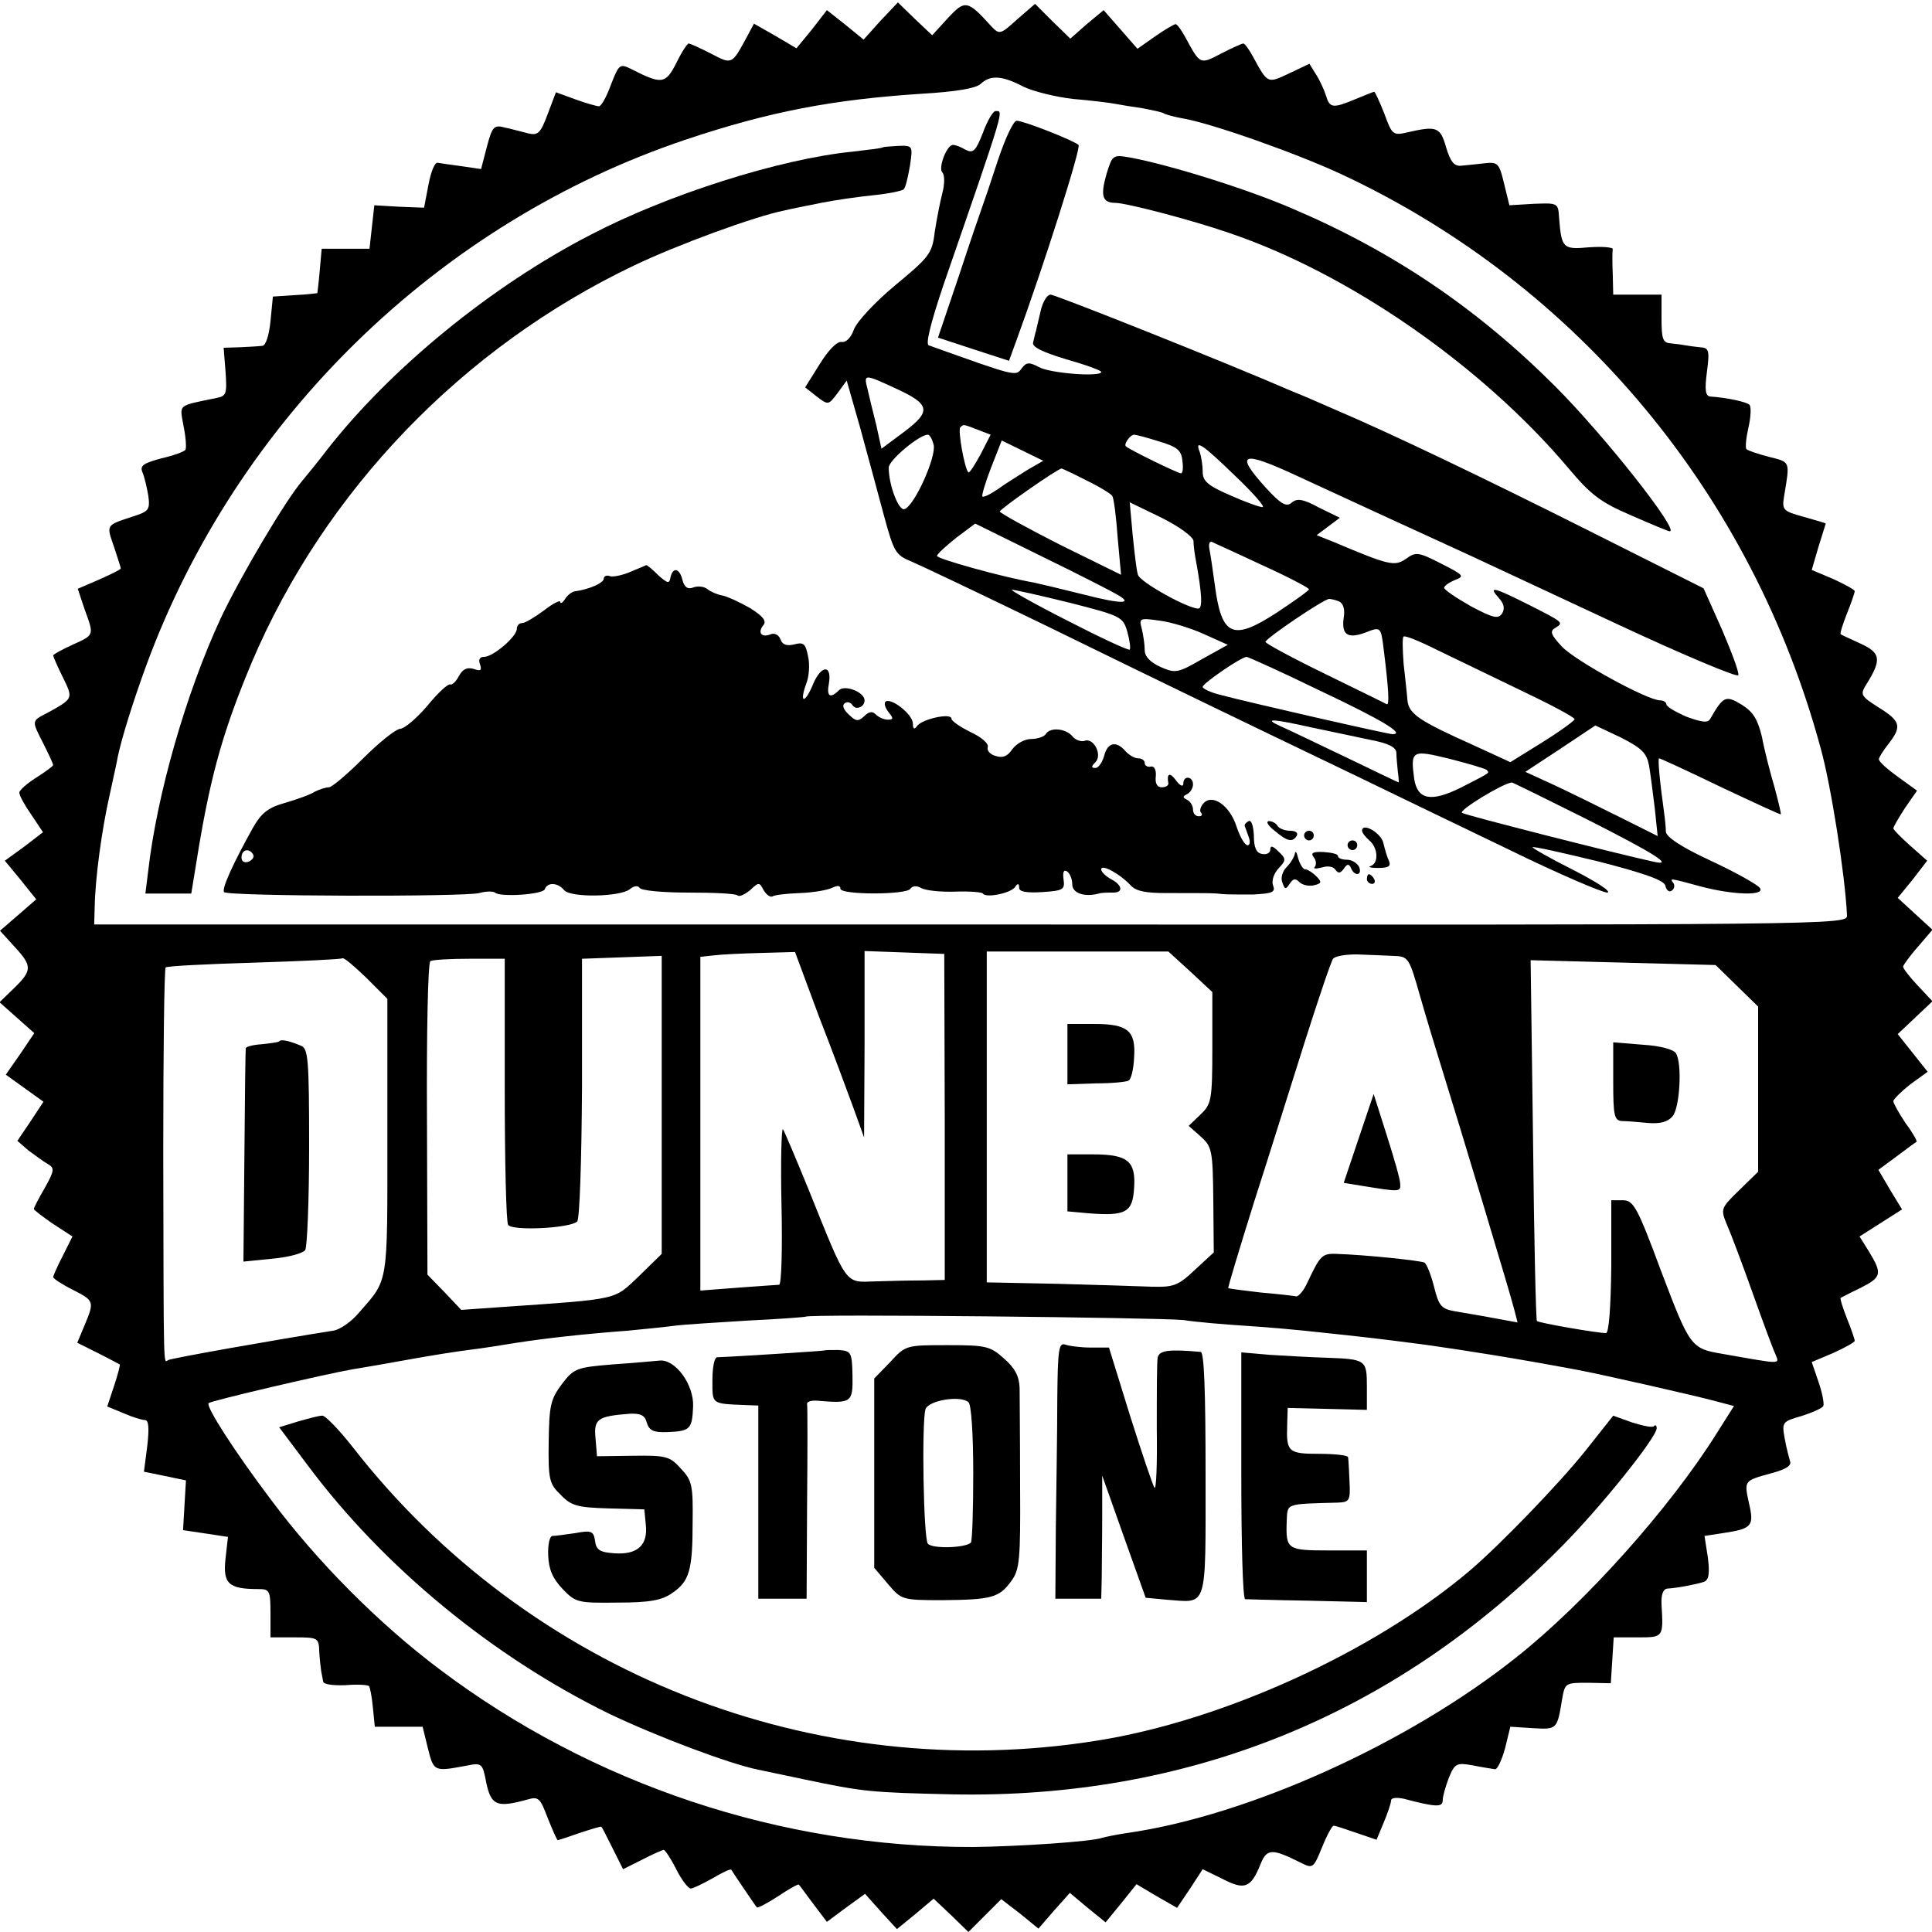
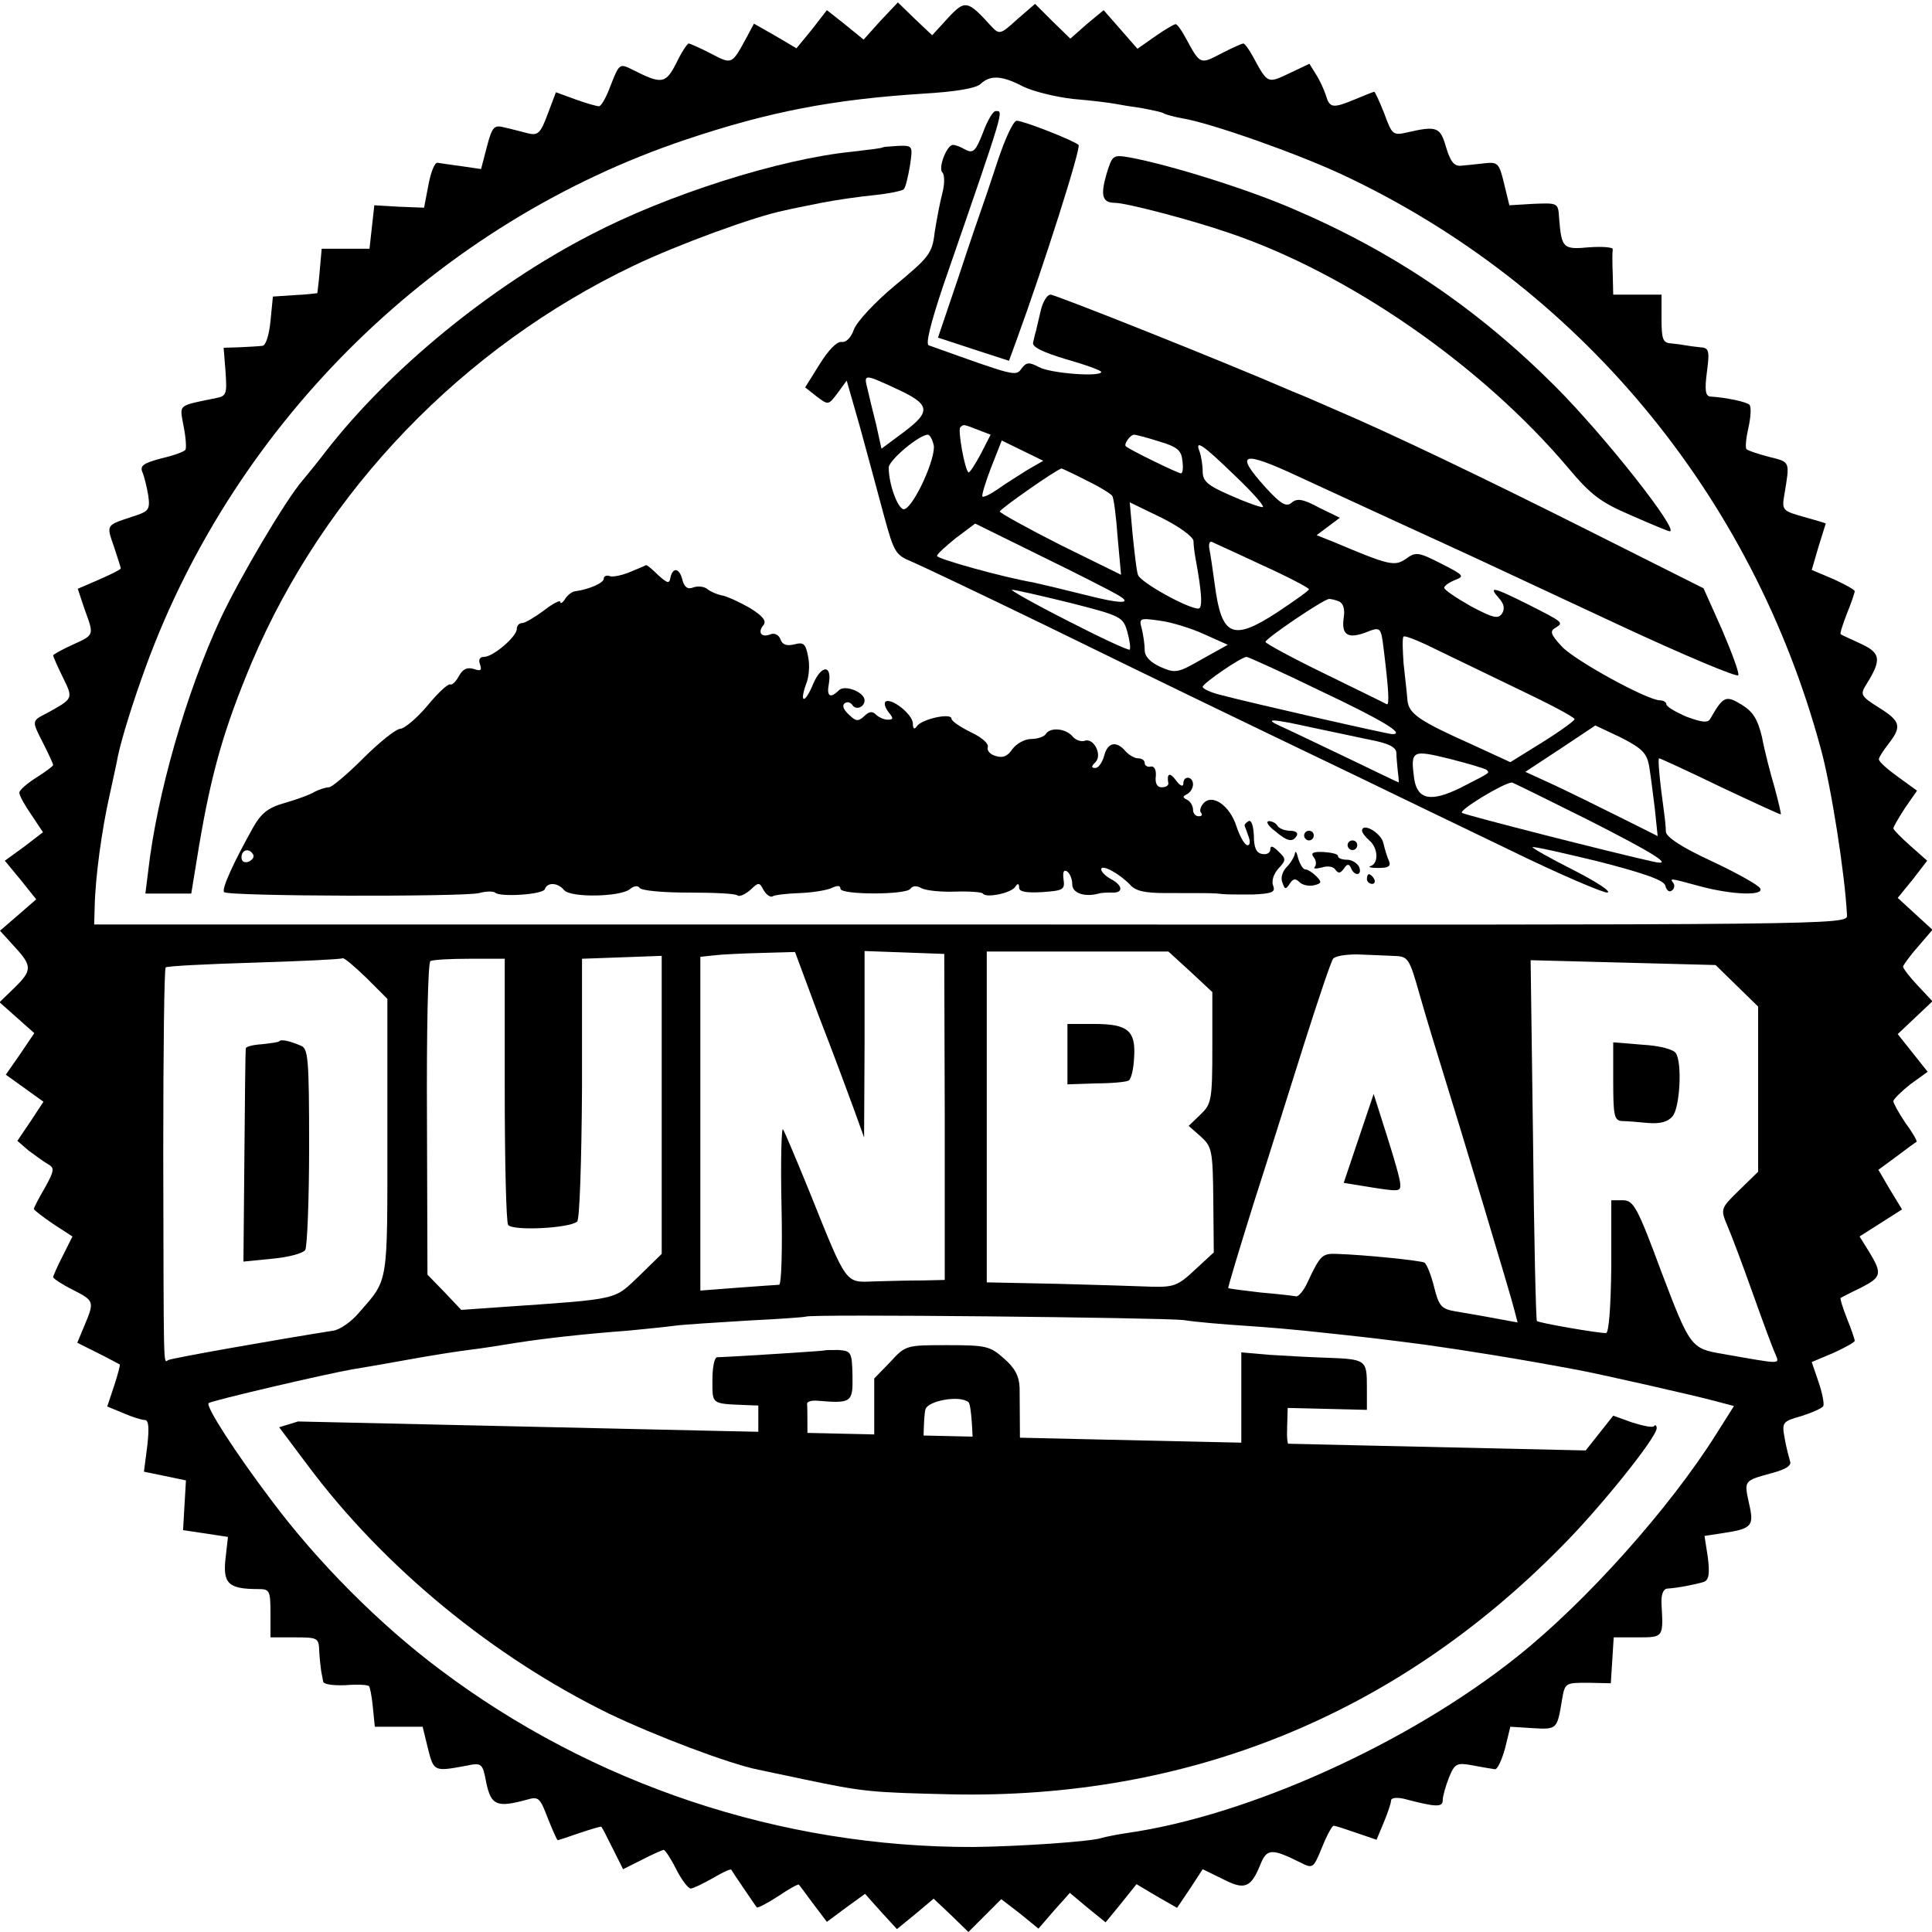
<svg xmlns="http://www.w3.org/2000/svg" version="1.0" width="400pt" height="400pt" viewBox="0 0 400 400" preserveAspectRatio="xMidYMid meet">
  <g transform="translate(0,400) scale(0.1,-0.1)" fill="#000000" stroke="none">
    <path d="M1962 3962 l-32 -35 -36 34 -35 34 -36 -38 -35 -39 -38 31 -38 30 -31 -40 -32 -39 -44 26 -44 25 -15 -28 c-31 -57 -30 -57 -74 -34 -23 12 -44 21 -46 21 -3 0 -15 -18 -26 -41 -22 -43 -30 -44 -91 -13 -26 13 -27 12 -44 -31 -9 -25 -20 -45 -25 -45 -4 0 -26 6 -48 14 l-41 15 -17 -45 c-15 -40 -20 -45 -41 -40 -12 3 -34 9 -48 12 -22 6 -26 2 -37 -40 l-12 -46 -41 6 c-22 3 -44 6 -49 7 -6 1 -14 -19 -19 -46 l-9 -47 -52 2 -51 3 -5 -45 -5 -45 -50 0 -49 0 -4 -45 c-2 -25 -5 -46 -5 -47 -1 0 -22 -3 -47 -4 l-45 -3 -5 -51 c-3 -30 -10 -51 -17 -51 -7 -1 -28 -2 -47 -3 l-33 -1 4 -50 c3 -45 2 -50 -19 -54 -82 -17 -76 -12 -68 -58 5 -24 6 -46 4 -49 -2 -4 -24 -12 -50 -18 -37 -10 -45 -15 -39 -29 4 -9 9 -31 12 -48 4 -30 1 -33 -34 -44 -54 -18 -53 -16 -37 -62 7 -22 14 -42 14 -45 0 -2 -20 -12 -45 -23 l-44 -19 14 -42 c20 -55 21 -53 -25 -74 -22 -10 -40 -20 -40 -22 0 -2 9 -23 20 -45 22 -45 22 -44 -32 -74 -33 -17 -33 -15 -8 -64 11 -22 20 -41 20 -44 0 -2 -16 -14 -35 -26 -19 -12 -35 -26 -35 -31 0 -6 11 -26 25 -46 l24 -36 -39 -30 -40 -29 33 -40 32 -40 -38 -33 -37 -32 30 -33 c37 -40 37 -49 -1 -86 l-30 -29 36 -32 36 -32 -29 -43 -30 -43 39 -28 39 -28 -27 -41 -27 -40 23 -20 c14 -10 31 -23 40 -28 14 -8 14 -13 -6 -49 -13 -22 -23 -42 -23 -44 0 -2 18 -16 40 -31 l40 -26 -20 -40 c-11 -21 -20 -42 -20 -44 0 -3 18 -15 40 -26 45 -23 46 -24 25 -74 l-15 -36 42 -21 c24 -12 44 -23 46 -24 1 -1 -4 -21 -12 -45 l-14 -42 34 -14 c18 -8 38 -14 44 -14 8 0 9 -17 5 -53 l-7 -54 44 -9 43 -9 -3 -51 -3 -52 47 -7 46 -7 -5 -44 c-6 -53 6 -64 68 -64 23 0 25 -3 25 -50 l0 -50 50 0 c49 0 50 -1 51 -30 1 -16 3 -34 4 -40 1 -5 3 -15 4 -21 0 -6 19 -9 46 -8 24 2 46 1 49 -2 2 -2 6 -22 8 -44 l4 -40 50 0 49 0 11 -45 c12 -48 13 -48 78 -36 34 7 35 6 43 -36 10 -46 22 -51 84 -34 24 7 27 4 43 -38 10 -25 19 -46 21 -46 1 0 22 7 45 15 24 8 44 14 45 13 2 -2 12 -22 24 -46 l21 -42 40 20 c21 11 42 20 44 20 3 0 15 -18 26 -40 11 -22 25 -40 30 -40 5 0 25 10 45 21 20 12 37 20 39 18 1 -2 13 -20 26 -39 13 -19 25 -37 27 -39 1 -2 21 8 44 23 22 15 42 26 43 24 2 -2 15 -20 30 -40 l28 -37 39 29 40 29 33 -37 33 -36 38 31 38 32 36 -34 36 -35 34 34 34 34 39 -30 38 -31 32 37 33 37 37 -31 37 -30 32 39 32 40 42 -25 42 -24 27 40 26 40 41 -20 c46 -24 59 -19 79 31 13 32 24 32 82 3 26 -13 27 -13 45 31 10 25 21 45 24 45 4 0 25 -7 48 -15 l41 -14 15 36 c8 19 15 40 15 45 0 6 11 7 26 4 68 -18 81 -18 81 -3 0 8 6 29 13 47 12 29 16 31 49 25 20 -4 40 -7 46 -8 5 -1 14 18 21 43 l11 45 47 -3 c50 -3 50 -2 60 59 6 35 7 35 54 35 l47 -1 3 47 3 48 50 0 c53 0 53 0 49 68 -1 20 3 32 12 33 20 1 61 9 76 14 10 4 12 17 8 50 l-7 45 39 6 c60 9 64 15 53 62 -10 47 -11 46 47 62 30 8 42 16 38 25 -2 7 -8 29 -11 47 -6 33 -5 35 34 46 22 7 43 16 46 21 2 5 -2 27 -10 50 l-14 41 45 19 c24 11 44 22 44 25 0 3 -7 24 -16 46 -9 23 -15 42 -13 43 2 1 21 11 42 21 43 22 44 29 17 74 l-20 32 44 28 44 28 -25 41 -24 41 38 28 c21 16 39 29 41 30 2 1 -8 19 -23 39 -14 21 -25 41 -25 45 0 4 16 20 35 35 l36 26 -31 39 -31 39 36 34 36 34 -31 33 c-16 17 -30 35 -30 39 1 3 14 22 31 41 l30 35 -36 33 -36 33 31 38 30 39 -35 31 c-19 17 -35 33 -35 36 0 3 11 22 24 42 l25 36 -40 29 c-21 15 -39 31 -39 36 0 4 9 18 20 32 28 36 25 47 -20 75 -38 24 -39 27 -26 48 32 51 30 65 -11 84 -21 10 -40 18 -42 20 -2 1 4 20 13 43 9 22 16 43 16 46 0 3 -20 14 -44 25 l-45 19 14 48 c8 26 15 48 15 48 0 1 -21 7 -46 14 -43 12 -45 14 -40 44 12 72 13 69 -31 80 -23 6 -44 13 -47 16 -3 3 -1 23 4 45 5 22 6 43 2 47 -6 6 -48 15 -81 17 -10 1 -12 13 -7 51 6 45 4 50 -14 51 -11 1 -24 3 -30 4 -5 1 -19 3 -30 4 -17 1 -20 8 -20 51 l0 50 -50 0 -50 0 -1 43 c-1 23 -1 46 0 51 1 4 -21 6 -49 4 -54 -5 -57 -2 -62 60 -2 32 -2 32 -53 30 l-50 -3 -11 45 c-10 42 -13 45 -40 42 -16 -2 -38 -4 -48 -5 -15 -2 -23 8 -32 38 -12 42 -19 45 -80 31 -30 -7 -32 -5 -48 39 -10 25 -19 45 -21 45 -1 0 -19 -7 -38 -15 -48 -20 -54 -19 -62 8 -4 12 -13 32 -21 44 l-13 21 -42 -20 c-45 -21 -44 -22 -75 35 -8 15 -17 27 -20 27 -2 0 -23 -9 -46 -21 -44 -23 -43 -23 -74 34 -8 15 -17 27 -20 27 -3 0 -22 -11 -42 -25 l-37 -26 -35 40 -35 40 -35 -29 -34 -30 -37 36 -36 36 -37 -32 c-35 -32 -37 -32 -54 -14 -49 54 -54 55 -90 16z m156 -141 c20 -10 68 -22 105 -26 37 -3 76 -8 86 -10 10 -2 35 -6 56 -9 20 -4 41 -8 45 -11 3 -2 21 -7 38 -10 60 -10 238 -73 332 -117 488 -229 848 -662 990 -1189 21 -76 50 -260 54 -344 1 -20 -10 -20 -1814 -19 l-1815 0 1 35 c1 61 15 163 31 233 8 37 16 73 17 80 8 38 31 112 58 186 187 511 605 919 1118 1091 173 58 304 83 490 95 68 4 110 11 120 20 20 19 44 18 88 -5z m-423 -1924 c28 -72 60 -158 72 -191 l22 -61 1 193 0 193 83 -3 82 -3 1 -337 0 -338 -45 -1 c-25 0 -70 -1 -100 -2 -62 -2 -56 -11 -136 188 -27 66 -51 123 -54 127 -3 4 -5 -67 -3 -157 2 -91 0 -165 -5 -165 -4 0 -43 -3 -85 -6 l-78 -6 0 345 0 346 28 3 c15 2 59 4 97 5 l71 2 49 -132z m770 91 l45 -42 0 -115 c0 -110 -2 -117 -25 -139 l-24 -23 25 -22 c23 -21 25 -28 26 -131 l1 -109 -39 -36 c-35 -33 -44 -36 -89 -35 -27 1 -116 4 -196 6 l-146 3 0 343 0 342 188 0 188 0 46 -42z m418 33 c33 -1 34 -2 57 -83 13 -46 34 -114 46 -153 35 -112 142 -467 149 -496 l7 -27 -49 9 c-26 5 -63 11 -80 14 -29 5 -34 11 -44 51 -6 24 -15 47 -20 50 -8 4 -120 16 -183 18 -29 1 -33 -4 -59 -59 -7 -16 -18 -29 -23 -29 -5 1 -38 5 -74 8 -35 4 -65 8 -67 9 -1 2 23 81 53 177 31 96 78 247 106 335 28 88 54 165 58 170 5 6 27 9 49 9 23 -1 56 -2 74 -3z m-2081 -375 c0 -310 3 -293 -59 -364 -15 -18 -39 -35 -53 -37 -114 -18 -336 -57 -342 -61 -10 -6 -9 -29 -10 429 0 208 2 380 5 384 3 3 86 7 184 10 98 3 180 7 182 9 3 2 24 -16 49 -40 l44 -44 0 -286z m243 99 c0 -148 3 -275 7 -281 9 -13 128 -7 143 7 5 5 9 121 10 277 l0 267 83 3 82 3 0 -308 0 -309 -47 -46 c-53 -50 -37 -47 -283 -64 l-85 -6 -35 37 -35 36 -1 322 c-1 177 2 324 7 327 4 3 41 5 81 5 l73 0 0 -270z m2551 214 l44 -43 0 -171 0 -171 -39 -38 c-39 -38 -39 -39 -25 -73 8 -18 32 -82 53 -141 21 -59 42 -116 47 -126 8 -21 15 -21 -110 1 -65 11 -67 14 -126 169 -50 135 -58 149 -80 149 l-24 0 0 -137 c-1 -85 -5 -138 -11 -138 -18 0 -139 21 -143 25 -2 2 -6 171 -8 375 l-5 372 192 -5 191 -5 44 -43z m-1146 -692 c25 -4 83 -9 130 -12 47 -3 101 -8 120 -10 143 -15 157 -17 250 -29 85 -12 187 -28 315 -52 44 -8 243 -53 287 -65 l38 -10 -36 -57 c-98 -156 -272 -350 -413 -462 -224 -179 -556 -329 -807 -365 -21 -3 -45 -8 -52 -10 -22 -8 -175 -18 -267 -19 -397 -1 -788 129 -1105 368 -124 93 -252 221 -349 351 -74 98 -136 194 -129 200 5 5 245 61 298 70 19 3 71 12 115 20 44 8 100 17 125 20 25 3 70 10 100 15 58 9 137 18 230 25 30 3 73 7 95 10 22 3 92 7 155 11 63 3 116 7 118 8 5 6 735 -2 782 -7z" />
    <path d="M2035 3725 c-15 -38 -20 -43 -36 -35 -10 6 -21 10 -26 10 -13 0 -31 -48 -22 -57 5 -5 5 -24 0 -43 -5 -19 -12 -56 -16 -82 -5 -43 -12 -51 -82 -109 -42 -35 -79 -75 -85 -91 -6 -17 -16 -27 -25 -26 -10 2 -28 -17 -46 -46 l-30 -48 24 -19 c24 -18 24 -18 43 7 l19 26 28 -98 c15 -55 37 -136 49 -181 21 -77 24 -82 58 -96 21 -9 145 -68 277 -132 239 -117 392 -191 640 -310 72 -35 215 -104 319 -154 104 -51 196 -90 204 -89 9 2 -24 23 -71 47 -48 24 -86 46 -84 47 2 2 64 -12 138 -30 97 -25 135 -39 137 -50 2 -9 8 -14 13 -10 5 3 7 10 4 15 -8 11 -11 12 55 -6 67 -18 134 -20 124 -4 -4 7 -49 32 -100 56 -63 29 -94 50 -95 61 0 9 -2 28 -4 42 -9 65 -13 110 -10 110 2 0 59 -26 127 -59 68 -32 124 -58 125 -57 1 1 -5 26 -13 56 -9 30 -21 77 -26 104 -9 37 -18 52 -42 67 -33 20 -38 18 -65 -29 -5 -9 -16 -8 -49 4 -23 10 -42 21 -42 26 0 4 -6 8 -13 8 -26 0 -174 81 -203 111 -23 25 -26 32 -14 39 18 11 18 11 -57 49 -72 36 -82 38 -60 13 11 -12 13 -22 7 -32 -8 -12 -18 -10 -65 15 -30 17 -55 34 -55 38 0 4 10 11 22 16 21 8 19 10 -28 34 -47 24 -53 25 -73 10 -24 -16 -34 -14 -150 35 l-35 14 24 18 24 18 -43 21 c-33 18 -46 20 -57 10 -11 -9 -22 -3 -54 32 -65 72 -49 77 67 23 43 -20 130 -60 193 -89 63 -29 140 -64 170 -78 30 -14 165 -77 300 -140 135 -63 247 -110 249 -105 2 6 -14 48 -34 95 l-38 85 -241 121 c-215 108 -407 200 -522 249 -21 9 -61 27 -89 38 -138 60 -490 200 -500 200 -7 0 -16 -15 -20 -32 -4 -18 -9 -37 -10 -43 -2 -5 -4 -16 -6 -24 -3 -9 19 -20 69 -35 39 -11 72 -23 72 -26 0 -11 -106 -3 -129 10 -21 11 -26 10 -36 -3 -12 -17 -13 -16 -192 48 -7 2 3 44 31 127 129 373 124 358 107 358 -5 0 -17 -20 -26 -45z m-181 -529 c72 -33 75 -47 18 -90 l-47 -35 -11 50 c-7 27 -15 61 -18 74 -8 31 -7 31 58 1z m171 -86 l26 -10 -21 -41 c-12 -22 -23 -39 -25 -37 -8 7 -22 87 -17 93 7 7 6 7 37 -5z m-92 -31 c6 -24 -39 -125 -60 -133 -12 -5 -33 49 -33 86 0 15 63 68 81 68 4 0 9 -9 12 -21z m467 7 c37 -11 46 -18 48 -40 2 -14 1 -26 -3 -26 -6 0 -107 49 -114 56 -5 4 9 24 17 24 4 0 27 -6 52 -14z m-273 -59 c-17 -11 -45 -28 -60 -39 -16 -11 -30 -18 -33 -16 -2 2 6 29 18 60 l22 56 43 -21 43 -21 -33 -19z m430 -12 c38 -36 63 -65 57 -65 -6 0 -37 11 -68 25 -46 20 -56 29 -56 49 0 13 -3 31 -6 40 -11 27 4 18 73 -49z m-307 -10 c27 -13 51 -28 53 -32 3 -5 8 -43 11 -86 l7 -77 -126 62 c-69 35 -125 66 -125 69 0 5 120 89 128 89 1 0 25 -11 52 -25z m221 -125 c0 -8 2 -24 4 -35 14 -75 15 -105 6 -105 -22 0 -121 55 -125 70 -3 8 -7 45 -11 83 l-6 67 66 -32 c36 -18 65 -39 66 -48z m-158 -111 c35 -20 9 -20 -69 0 -44 11 -90 22 -104 25 -64 11 -200 49 -200 55 0 4 18 20 39 37 l40 30 138 -68 c76 -37 146 -73 156 -79z m300 61 c53 -24 97 -47 97 -50 0 -3 -30 -24 -66 -48 -92 -60 -115 -50 -129 58 -4 30 -9 63 -11 73 -2 10 0 17 5 15 4 -2 51 -23 104 -48z m-398 -78 c106 -27 110 -29 119 -60 5 -18 7 -34 5 -37 -3 -2 -61 25 -129 60 -69 35 -120 64 -115 64 6 0 59 -12 120 -27z m557 3 c9 -4 13 -16 10 -34 -5 -35 8 -44 44 -31 33 13 33 13 39 -36 10 -81 12 -115 6 -112 -3 2 -61 30 -128 63 -68 33 -123 63 -123 66 0 7 121 89 132 89 3 0 13 -2 20 -5z m-279 -68 l49 -22 -54 -30 c-50 -29 -55 -29 -85 -16 -22 10 -33 22 -33 35 0 12 -3 31 -6 44 -6 22 -5 23 37 17 24 -3 66 -16 92 -28z m655 -116 c61 -29 112 -56 112 -60 0 -3 -30 -25 -67 -48 l-66 -41 -76 35 c-114 51 -134 65 -137 93 -1 14 -5 48 -8 76 -2 29 -3 54 0 56 2 3 32 -9 66 -26 35 -17 114 -55 176 -85z m-415 -1 c129 -61 177 -90 150 -90 -10 0 -299 66 -355 81 -21 5 -38 13 -38 17 0 7 80 62 91 62 3 0 72 -31 152 -70z m-18 -76 c39 -8 94 -20 123 -26 37 -7 52 -15 53 -26 0 -10 2 -27 3 -39 2 -13 2 -23 2 -23 -1 0 -51 24 -111 53 -61 29 -121 58 -135 64 -35 16 -16 15 65 -3z m699 -78 c3 -17 8 -57 12 -89 l6 -58 -78 39 c-44 22 -105 52 -137 67 l-59 27 73 48 72 48 53 -25 c43 -22 53 -32 58 -57z m-336 -10 c6 -7 10 -4 -54 -37 -61 -30 -89 -25 -96 18 -8 60 -5 61 73 42 39 -10 73 -20 77 -23z m209 -103 c140 -71 181 -97 136 -87 -86 19 -388 96 -396 101 -8 5 84 61 103 63 2 0 73 -35 157 -77z" />
    <path d="M2066 3668 c-15 -46 -30 -90 -33 -98 -3 -8 -25 -72 -48 -142 l-43 -127 73 -24 74 -24 15 41 c57 156 135 401 129 406 -12 10 -114 50 -128 50 -7 0 -24 -37 -39 -82z" />
    <path d="M1828 3695 c-2 -2 -30 -5 -63 -9 -151 -15 -383 -89 -542 -172 -206 -106 -416 -278 -548 -448 -16 -21 -38 -48 -48 -60 -35 -40 -130 -201 -170 -286 -72 -155 -132 -365 -150 -522 l-6 -48 47 0 48 0 16 98 c26 154 52 244 109 380 151 356 437 653 791 822 92 44 251 102 311 114 12 3 47 10 77 16 30 6 80 13 110 16 30 3 58 9 61 12 4 4 9 26 13 49 6 41 6 42 -24 41 -16 -1 -31 -2 -32 -3z" />
    <path d="M2291 3640 c-13 -45 -9 -60 18 -60 22 0 157 -35 235 -62 249 -84 524 -275 703 -487 47 -56 67 -71 130 -98 41 -18 77 -33 80 -33 21 0 -135 198 -237 300 -161 161 -335 279 -544 368 -92 40 -255 91 -337 106 -35 6 -36 5 -48 -34z" />
    <path d="M1305 2816 c-16 -7 -36 -11 -42 -9 -7 3 -13 0 -13 -5 0 -9 -30 -22 -58 -26 -7 0 -17 -8 -22 -16 -5 -8 -10 -11 -10 -6 0 4 -15 -3 -34 -18 -19 -14 -39 -26 -45 -26 -6 0 -11 -5 -11 -12 0 -16 -49 -58 -68 -58 -9 0 -12 -6 -8 -16 4 -12 1 -14 -13 -9 -14 4 -23 0 -31 -15 -6 -11 -14 -19 -18 -17 -4 2 -25 -17 -47 -44 -22 -26 -48 -48 -57 -48 -9 -1 -43 -28 -76 -61 -33 -33 -65 -60 -71 -60 -6 0 -19 -4 -29 -9 -9 -6 -37 -16 -61 -23 -36 -10 -50 -21 -68 -53 -39 -70 -65 -126 -59 -132 8 -9 497 -10 528 -2 14 4 29 4 33 1 10 -10 99 -4 103 7 5 15 27 14 40 -2 14 -16 116 -14 136 2 8 7 17 8 20 3 3 -6 49 -10 101 -10 53 0 99 -2 102 -6 4 -3 15 2 26 11 18 17 19 17 28 0 6 -10 14 -15 18 -13 4 3 29 6 57 7 27 1 57 6 67 11 11 5 17 5 17 -2 0 -13 137 -13 145 0 4 6 13 7 23 1 10 -5 41 -8 70 -7 29 1 55 -1 57 -4 6 -10 59 1 67 14 5 8 8 7 8 -2 0 -8 14 -11 48 -9 43 3 47 5 44 26 -2 15 0 21 7 17 6 -4 11 -16 11 -27 0 -18 25 -27 55 -19 6 2 18 2 28 2 23 -1 22 15 -3 28 -11 6 -20 15 -20 20 0 12 38 -9 60 -32 11 -13 31 -17 75 -17 97 0 99 0 115 -2 8 -1 37 -1 64 -1 40 2 47 5 42 18 -4 10 1 25 11 36 16 17 16 20 0 35 -12 12 -17 13 -17 4 0 -7 -8 -11 -17 -9 -12 2 -17 13 -17 38 -1 20 -5 33 -11 30 -5 -3 -9 -7 -8 -10 1 -3 5 -13 8 -22 4 -10 3 -18 -2 -18 -6 0 -16 18 -23 39 -14 44 -51 69 -69 47 -6 -7 -8 -16 -4 -19 3 -4 1 -7 -5 -7 -7 0 -12 6 -12 14 0 8 -6 17 -12 20 -10 5 -10 7 0 12 6 3 12 12 12 20 0 17 -20 19 -20 2 0 -8 -7 -5 -15 6 -13 18 -20 15 -16 -6 0 -5 -6 -8 -14 -8 -9 0 -14 8 -12 23 1 13 -3 21 -10 20 -7 -2 -13 2 -13 7 0 6 -6 10 -14 10 -7 0 -19 7 -26 15 -19 22 -37 18 -44 -10 -4 -14 -12 -25 -18 -25 -9 0 -9 3 0 12 15 15 -4 52 -23 44 -7 -2 -19 2 -25 10 -14 16 -46 19 -55 4 -3 -5 -17 -10 -30 -10 -13 0 -30 -9 -39 -21 -10 -15 -20 -19 -35 -14 -11 3 -18 11 -16 18 3 7 -13 21 -35 31 -22 11 -40 23 -40 28 0 13 -63 -1 -72 -16 -5 -7 -8 -5 -8 6 0 19 -46 55 -57 45 -3 -4 0 -13 7 -22 10 -12 10 -15 -2 -15 -8 0 -19 5 -25 11 -7 7 -14 6 -24 -4 -12 -11 -17 -11 -32 4 -11 10 -14 19 -8 23 5 4 12 2 16 -4 7 -11 25 -4 25 10 0 17 -41 33 -53 21 -18 -18 -26 -13 -21 13 7 40 -15 40 -32 1 -17 -42 -30 -43 -15 -1 6 14 8 40 4 57 -5 26 -9 30 -28 25 -16 -4 -25 -1 -29 10 -3 9 -12 14 -20 11 -19 -8 -28 3 -16 18 8 9 0 19 -27 36 -21 12 -47 24 -57 26 -11 2 -25 8 -31 13 -7 6 -20 7 -29 4 -12 -5 -19 0 -23 15 -6 25 -20 28 -25 5 -2 -13 -6 -12 -25 5 -12 12 -23 21 -25 21 -2 -1 -16 -7 -33 -14z m-781 -585 c3 -5 -1 -11 -9 -15 -9 -3 -15 0 -15 9 0 16 16 20 24 6z" />
    <path d="M2639 2280 c26 -22 37 -25 46 -10 3 6 -3 10 -14 10 -11 0 -23 5 -26 10 -3 6 -12 10 -18 10 -7 -1 -1 -10 12 -20z" />
    <path d="M2820 2280 c0 -4 7 -13 15 -20 18 -15 20 -47 3 -53 -7 -2 0 -4 15 -4 21 0 27 3 23 14 -4 8 -9 25 -12 38 -5 21 -44 43 -44 25z" />
    <path d="M2700 2270 c0 -5 5 -10 10 -10 6 0 10 5 10 10 0 6 -4 10 -10 10 -5 0 -10 -4 -10 -10z" />
    <path d="M2790 2250 c0 -5 5 -10 10 -10 6 0 10 5 10 10 0 6 -4 10 -10 10 -5 0 -10 -4 -10 -10z" />
    <path d="M2681 2233 c-1 -6 -8 -19 -17 -28 -9 -9 -13 -23 -9 -32 5 -15 7 -15 15 -3 7 11 12 12 20 4 7 -7 20 -9 30 -7 17 4 17 7 5 19 -8 8 -18 14 -22 14 -4 -1 -11 9 -15 22 -3 13 -6 18 -7 11z" />
    <path d="M2720 2225 c5 -6 6 -15 2 -20 -4 -4 3 -4 15 -1 12 4 24 2 28 -5 6 -8 10 -7 17 2 7 11 11 11 15 2 7 -18 24 -16 17 2 -4 8 -15 15 -25 15 -10 0 -19 3 -19 8 0 4 -14 7 -30 8 -22 1 -27 -2 -20 -11z" />
    <path d="M2830 2180 c0 -5 5 -10 11 -10 5 0 7 5 4 10 -3 6 -8 10 -11 10 -2 0 -4 -4 -4 -10z" />
    <path d="M2210 1818 l0 -63 59 2 c33 0 64 3 68 6 5 3 10 24 11 47 4 56 -13 70 -82 70 l-56 0 0 -62z" />
-     <path d="M2210 1551 l0 -59 44 -4 c77 -6 91 2 94 52 4 56 -13 70 -85 70 l-53 0 0 -59z" />
    <path d="M2813 1643 l-31 -92 37 -6 c80 -13 81 -13 80 4 0 9 -13 54 -28 101 l-27 85 -31 -92z" />
    <path d="M578 1844 c-2 -2 -18 -4 -36 -6 -18 -1 -32 -5 -33 -8 -1 -3 -2 -103 -3 -224 l-2 -218 60 6 c33 3 63 11 68 18 4 7 8 104 8 214 0 183 -2 203 -17 209 -24 10 -41 14 -45 9z" />
    <path d="M3340 1761 c0 -70 2 -81 18 -82 9 0 34 -2 54 -4 25 -2 41 2 51 14 15 18 20 109 7 130 -4 8 -33 16 -69 18 l-61 5 0 -81z" />
    <path d="M1843 1180 l-33 -34 0 -196 0 -196 28 -33 c28 -33 29 -34 113 -34 102 1 118 5 143 40 17 23 19 44 18 197 0 94 -1 186 -1 203 -1 24 -10 41 -32 60 -29 26 -37 28 -117 28 -86 0 -87 0 -119 -35z m172 -230 c0 -76 -2 -141 -5 -144 -12 -11 -80 -13 -89 -2 -9 11 -13 248 -5 278 5 18 71 30 89 15 6 -4 10 -67 10 -147z" />
-     <path d="M2189 1104 c0 -66 -2 -185 -3 -266 l-1 -148 47 0 48 0 1 43 c0 23 1 80 1 127 l0 85 45 -127 45 -126 43 -4 c86 -6 81 -25 81 260 0 174 -3 252 -10 253 -67 6 -85 3 -89 -11 -2 -8 -2 -75 -2 -148 1 -74 -1 -128 -5 -122 -4 7 -27 75 -51 151 l-43 139 -37 0 c-21 0 -44 3 -53 6 -14 5 -16 -9 -17 -112z" />
    <path d="M1707 1204 c-2 -1 -187 -13 -222 -14 -6 0 -10 -21 -10 -47 0 -51 -3 -49 68 -52 l27 -1 0 -200 0 -200 50 0 50 0 1 198 c1 108 1 201 0 205 -1 5 9 8 21 7 71 -6 74 -4 73 52 -1 49 -3 51 -29 53 -15 0 -28 0 -29 -1z" />
    <path d="M2570 945 c0 -140 3 -255 8 -256 4 0 62 -2 130 -3 l122 -3 0 54 0 53 -79 0 c-86 0 -89 2 -87 60 2 38 -5 36 106 39 24 1 26 4 24 44 -1 23 -2 45 -3 50 0 4 -28 7 -60 7 -64 0 -68 4 -66 60 l1 35 82 -2 82 -2 0 48 c0 56 -2 57 -85 60 -33 1 -85 4 -117 6 l-58 5 0 -255z" />
-     <path d="M1365 1183 c-11 -1 -55 -5 -98 -8 -73 -6 -79 -8 -104 -41 -23 -31 -26 -44 -27 -119 -1 -78 1 -87 25 -110 22 -23 35 -26 99 -28 l74 -2 3 -31 c5 -43 -17 -63 -64 -60 -31 2 -39 7 -41 26 -3 20 -8 22 -40 16 -21 -3 -42 -6 -48 -6 -6 0 -10 -18 -9 -40 1 -29 9 -48 30 -70 27 -28 31 -29 114 -28 67 0 92 5 113 20 35 24 42 46 42 146 1 76 -1 87 -24 111 -23 26 -31 28 -100 27 l-74 -1 -3 37 c-4 40 4 46 71 51 22 1 31 -3 35 -18 5 -17 14 -21 43 -20 47 2 51 6 53 53 2 45 -37 99 -70 95z" />
-     <path d="M617 1057 l-39 -12 60 -80 c157 -210 382 -395 623 -513 96 -46 249 -104 309 -116 14 -3 57 -12 95 -20 124 -26 137 -27 305 -31 490 -10 919 164 1262 512 80 80 198 227 198 246 0 6 -3 8 -6 4 -3 -3 -23 1 -45 8 l-39 14 -57 -72 c-56 -70 -177 -195 -239 -248 -199 -169 -513 -312 -774 -353 -584 -93 -1175 140 -1539 607 -29 37 -58 67 -64 66 -7 0 -29 -6 -50 -12z" />
+     <path d="M617 1057 l-39 -12 60 -80 c157 -210 382 -395 623 -513 96 -46 249 -104 309 -116 14 -3 57 -12 95 -20 124 -26 137 -27 305 -31 490 -10 919 164 1262 512 80 80 198 227 198 246 0 6 -3 8 -6 4 -3 -3 -23 1 -45 8 l-39 14 -57 -72 z" />
  </g>
</svg>